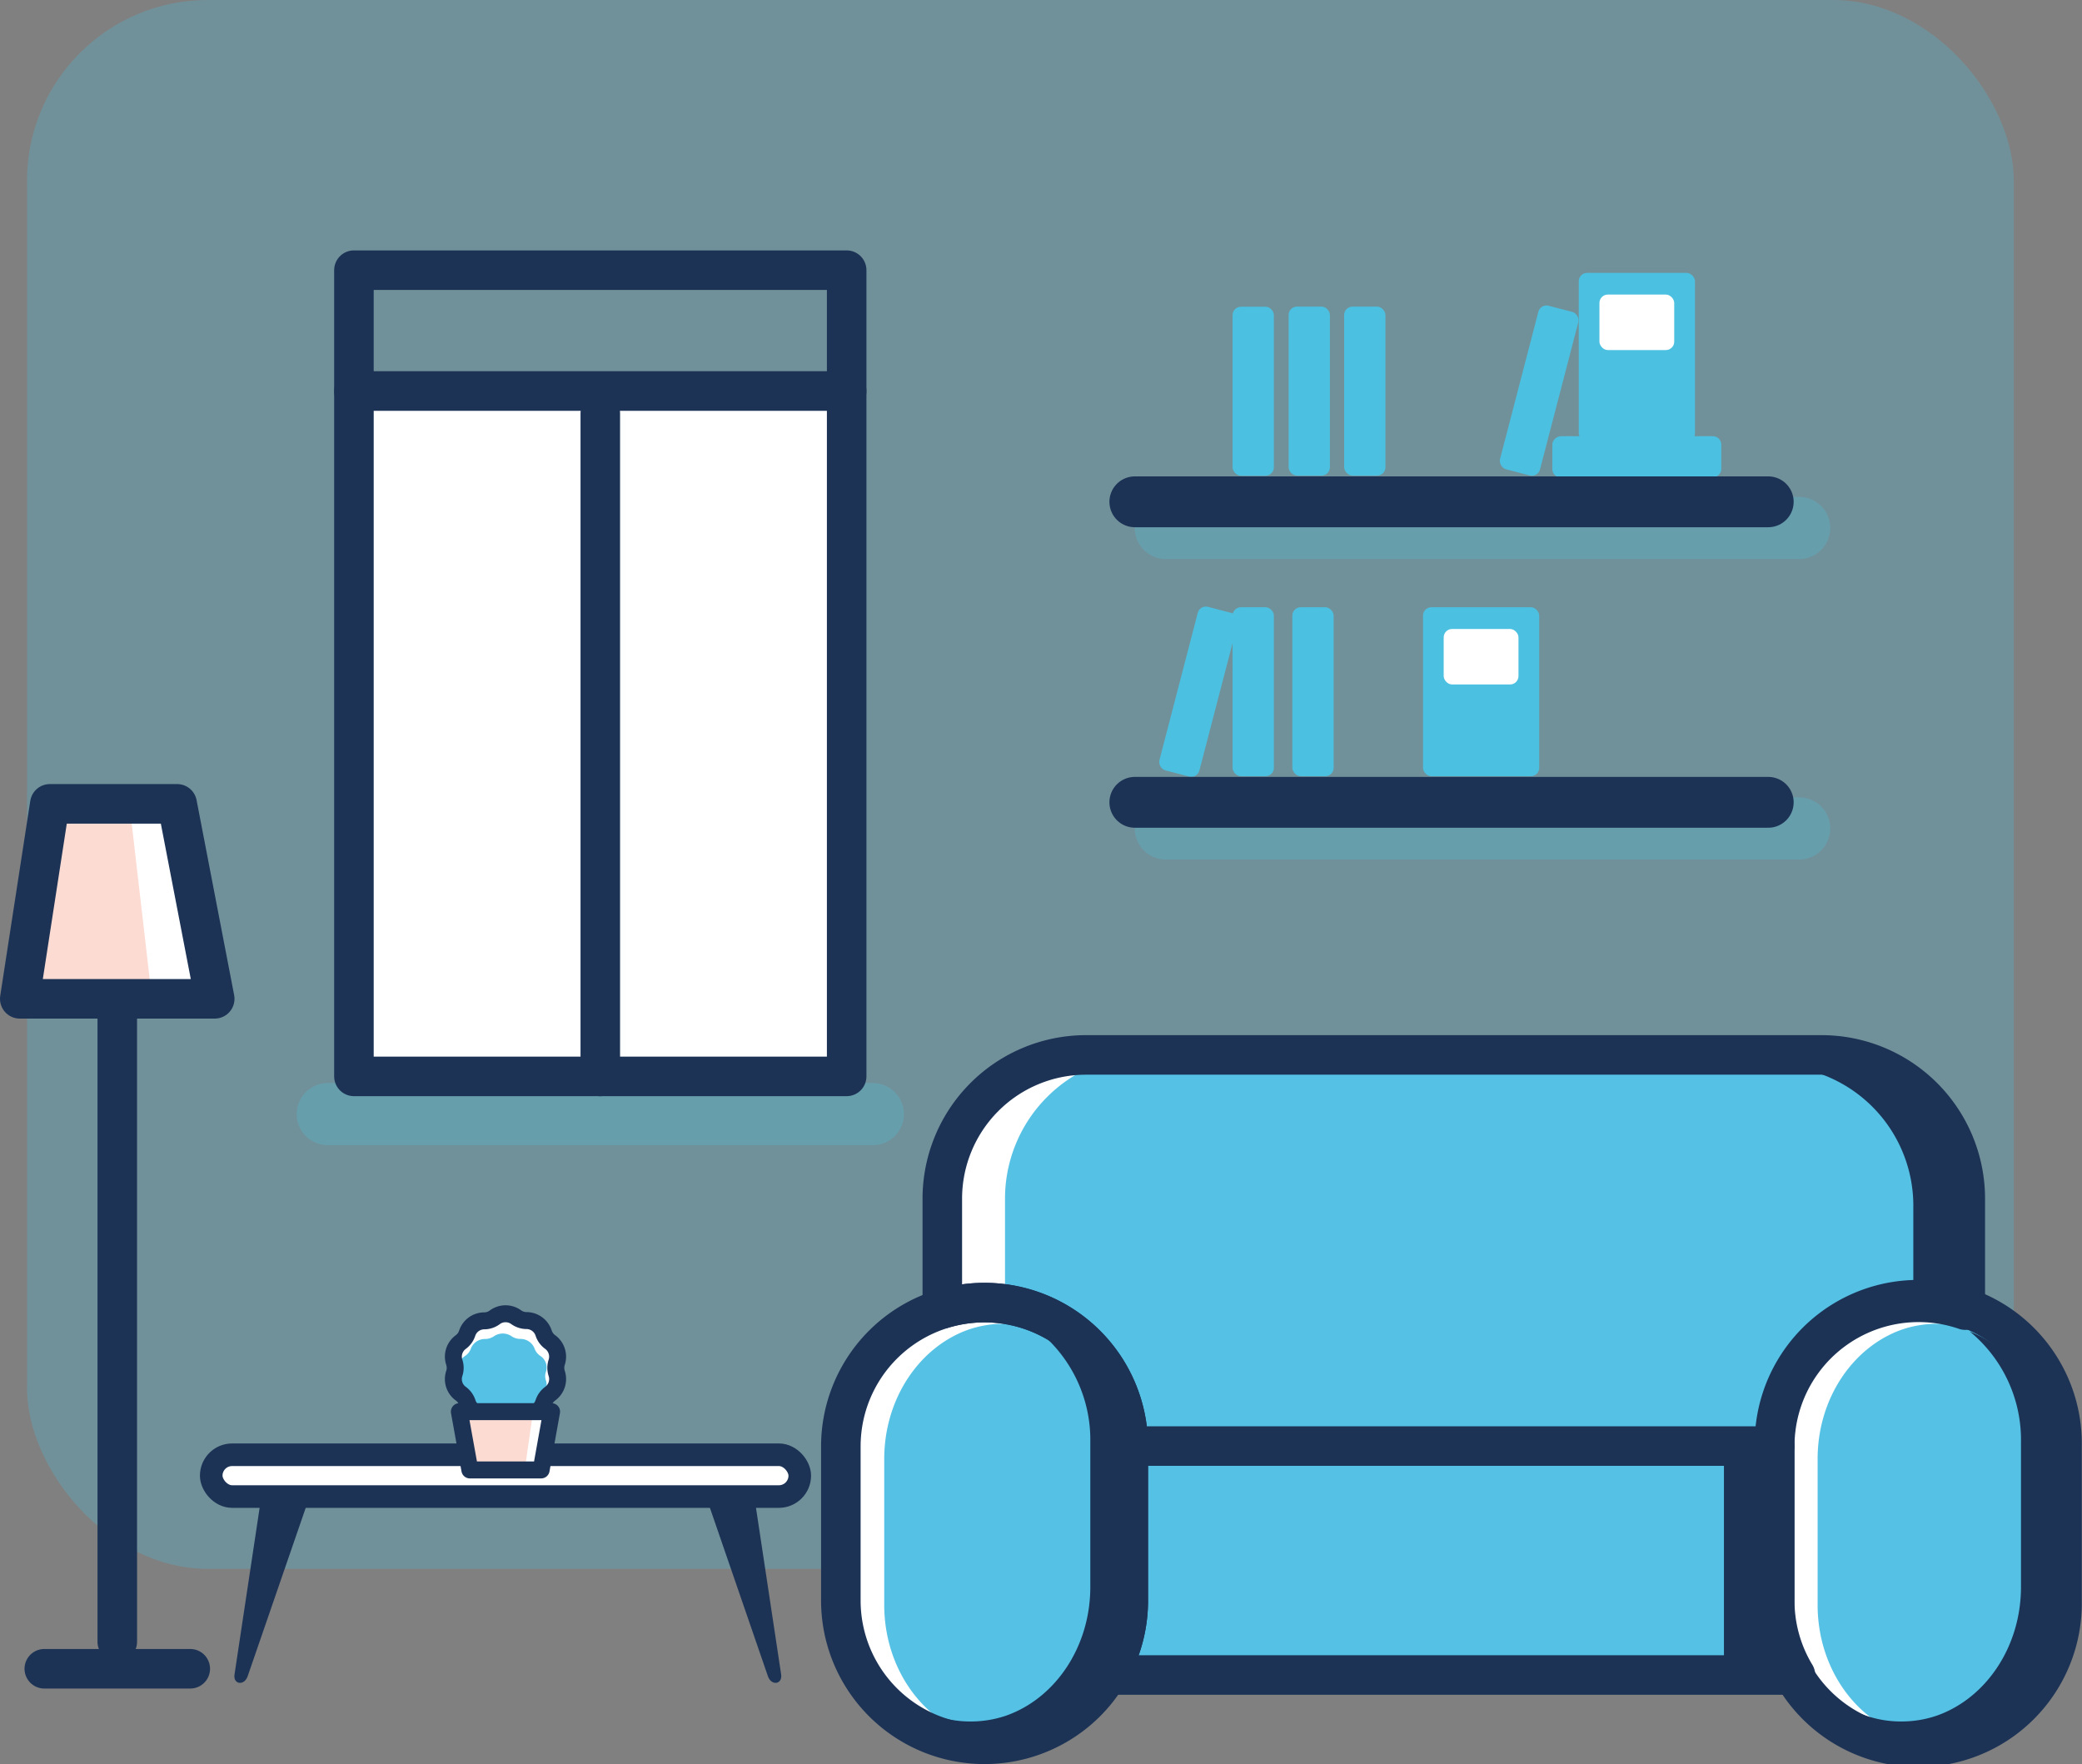
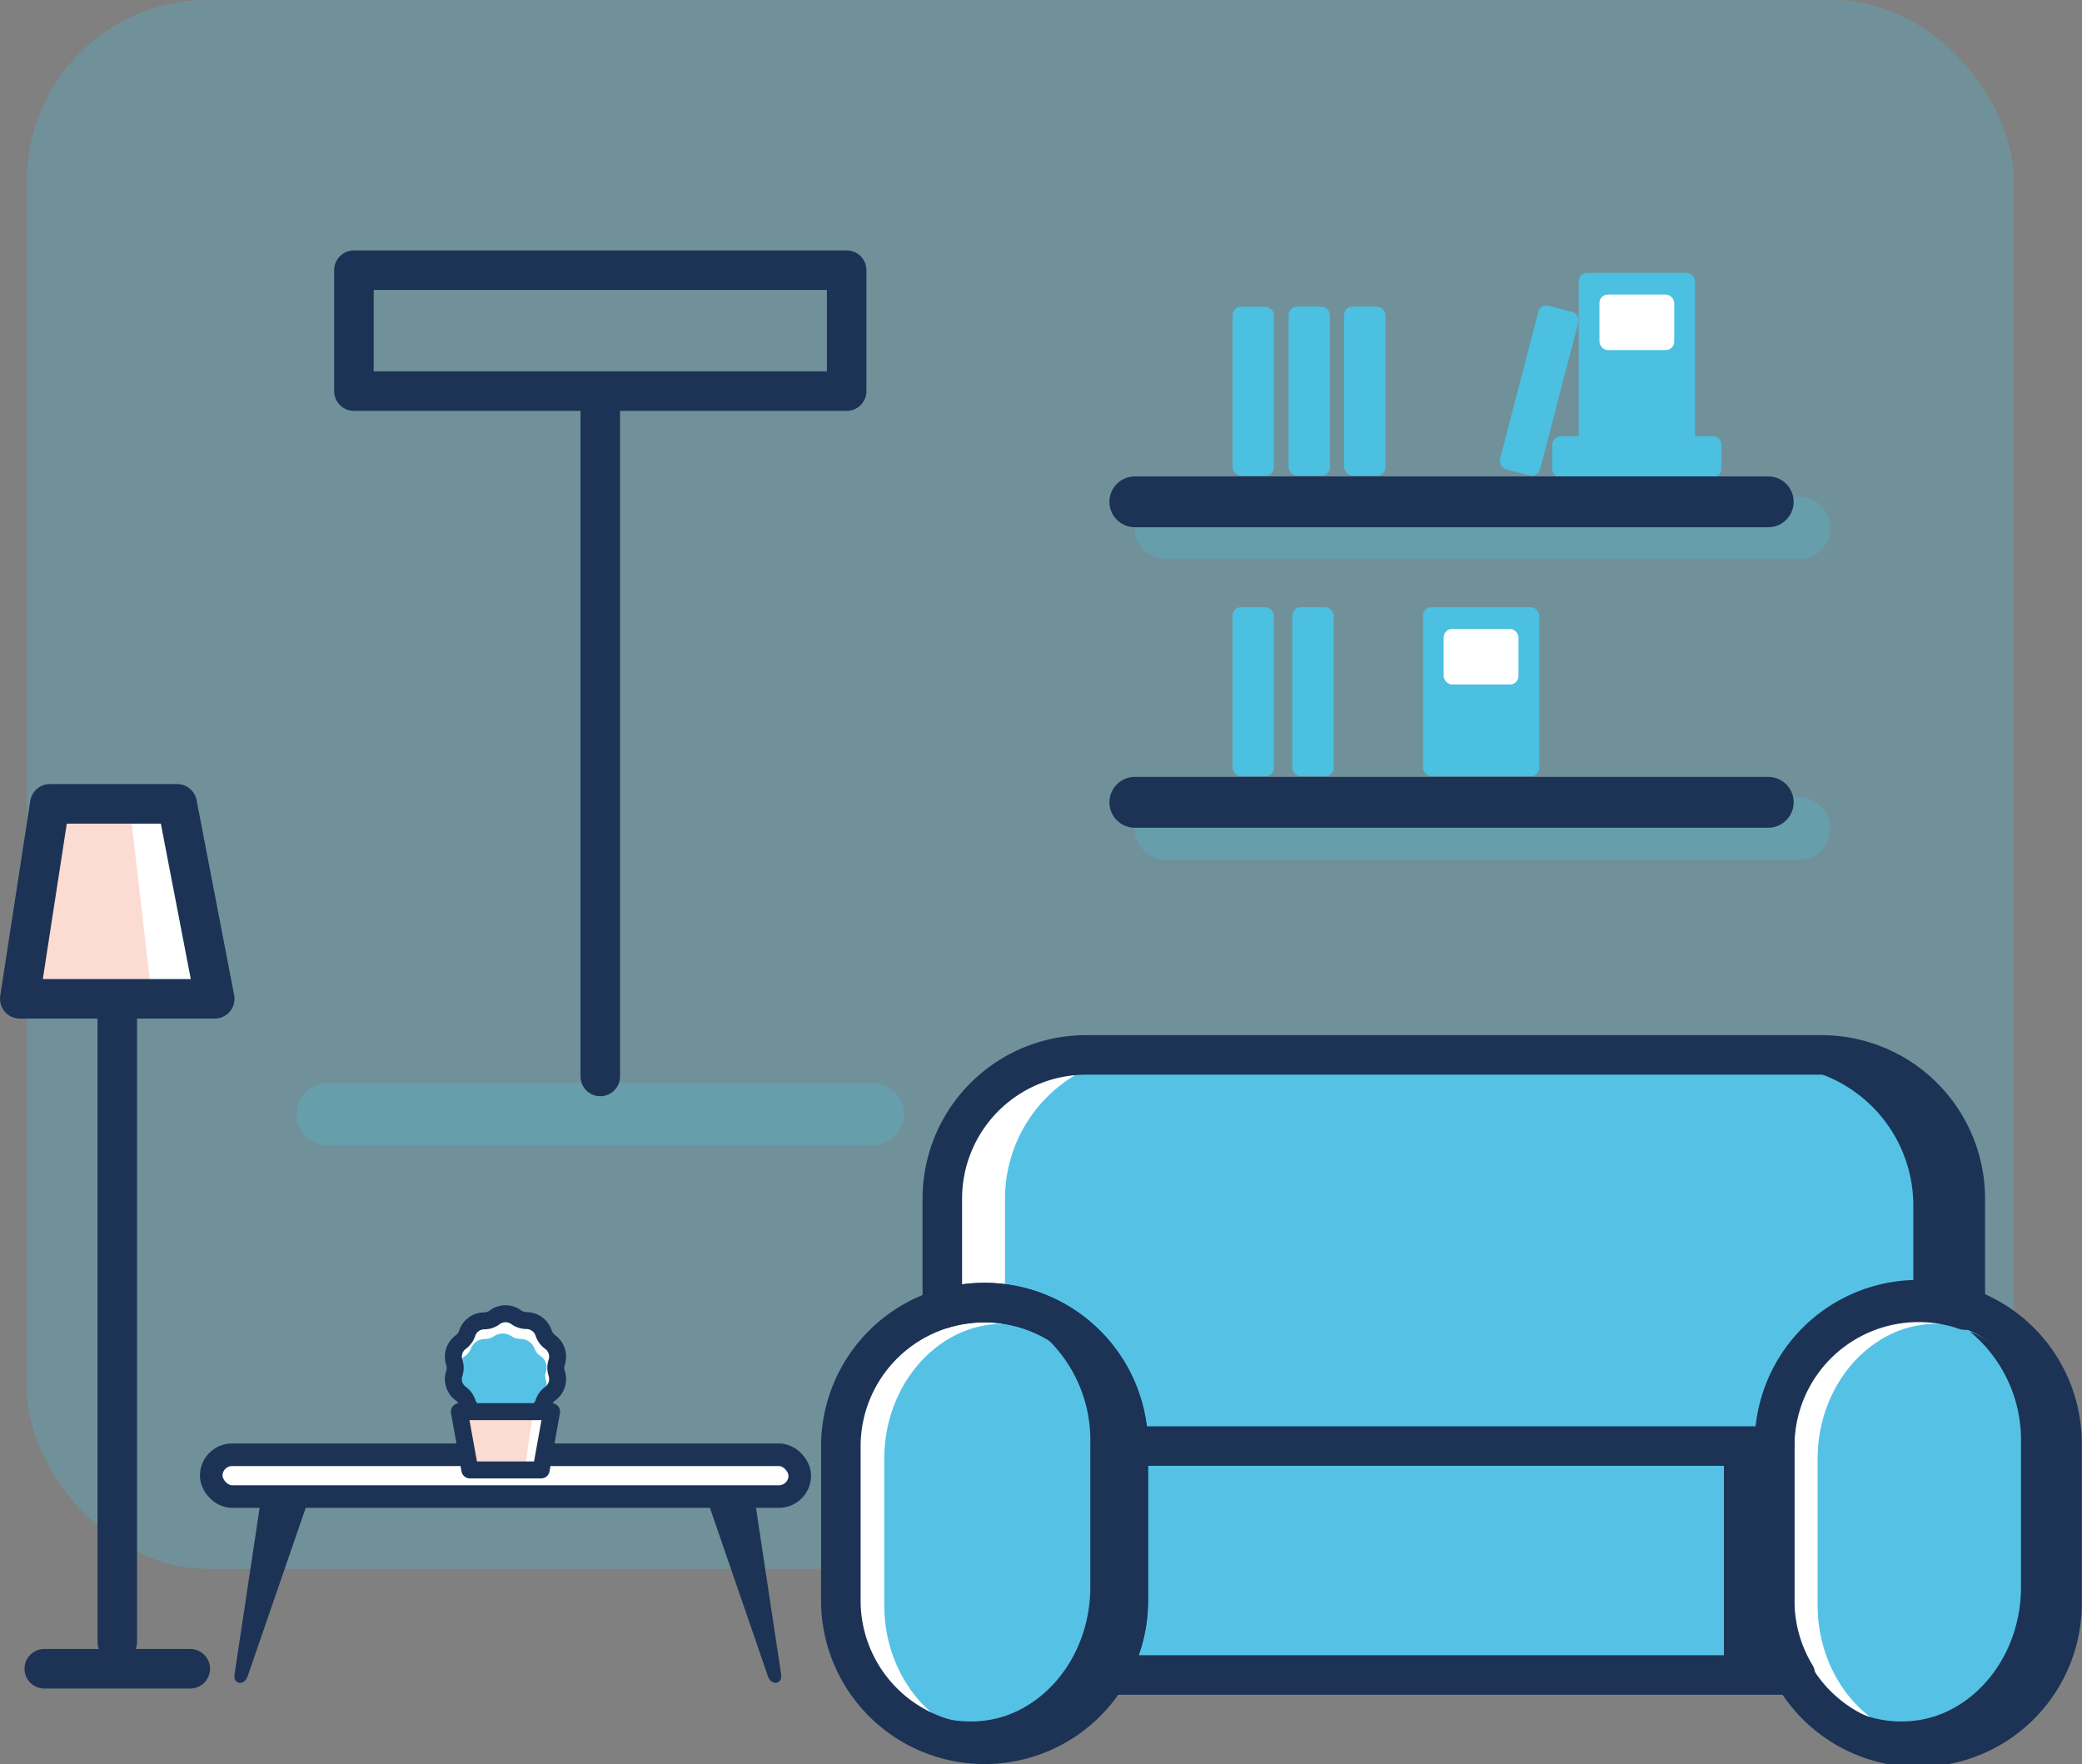
<svg xmlns="http://www.w3.org/2000/svg" viewBox="0 0 368.54 312.24">
  <rect x="0" y="0" width="368.54" height="312.24" fill="#808080" stroke="none" />
  <g style="opacity:0.27">
    <rect x="4.78" width="351.69" height="277.68" rx="31.99" style="fill:#4bc0e0" />
  </g>
  <rect x="62.65" y="47.82" width="87.22" height="21.41" style="fill:none;stroke:#1c3356;stroke-linecap:round;stroke-linejoin:round;stroke-width:7px" />
  <polygon points="38.01 176.79 3.5 176.79 8.82 142.28 31.36 142.28 38.01 176.79" style="fill:#fff" />
  <line x1="20.76" y1="290.6" x2="20.76" y2="178.04" style="fill:#fff;stroke:#1c3356;stroke-linecap:round;stroke-linejoin:round;stroke-width:7px" />
  <line x1="7.84" y1="295.37" x2="33.68" y2="295.37" style="fill:#fff;stroke:#1c3356;stroke-linecap:round;stroke-linejoin:round;stroke-width:7px" />
  <polygon points="26.9 176.79 6.16 176.79 9.36 142.28 22.91 142.28 26.9 176.79" style="fill:#f4a289;opacity:0.38" />
  <polygon points="38.01 176.79 3.5 176.79 8.82 142.28 31.36 142.28 38.01 176.79" style="fill:none;stroke:#1c3356;stroke-linecap:round;stroke-linejoin:round;stroke-width:7px" />
  <line x1="58.02" y1="197.2" x2="154.5" y2="197.2" style="fill:none;stroke:#4bc0e0;stroke-linecap:round;stroke-miterlimit:10;stroke-width:11px;opacity:0.27" />
  <path d="M347.89,231.9V212.12a25.45,25.45,0,0,0-25.45-25.45H192.24a25.45,25.45,0,0,0-25.44,25.45v19.51a25.44,25.44,0,0,0-18,24.32V283.3a25.44,25.44,0,0,0,25.44,25.44h0a25.42,25.42,0,0,0,21.77-12.27H317.83a25.42,25.42,0,0,0,21.77,12.27h0A25.44,25.44,0,0,0,365,283.3V256A25.43,25.43,0,0,0,347.89,231.9Z" style="fill:#fff" />
  <path d="M345,212.12v19.77A25.46,25.46,0,0,0,311.25,256V283.3a25.4,25.4,0,0,0,3.66,13.17H198.16a25.4,25.4,0,0,0,3.66-13.17V256c0-7-4.95-13.38-9.55-18s-12-7.06-14.37-6.34v-19.5a25.45,25.45,0,0,1,25.44-25.45h116.2A25.45,25.45,0,0,1,345,212.12Z" style="fill:#55c2e5" />
  <path d="M199,258.26v25.8a26.34,26.34,0,0,1-3.06,12.43c-3.72,6.93-10.48,11.57-18.18,11.57-11.73,0-21.24-10.74-21.24-24v-25.8c0-10.8,6.31-19.93,15-22.95a19.15,19.15,0,0,1,6.25-1,20,20,0,0,1,15,7A25.62,25.62,0,0,1,199,258.26Z" style="fill:#55c2e5" />
  <path d="M364.22,258.26v25.8a26.34,26.34,0,0,1-3.06,12.43c-3.72,6.93-10.47,11.57-18.18,11.57-11.73,0-21.24-10.74-21.24-24v-25.8c0-10.8,6.31-19.93,15-22.95a19.19,19.19,0,0,1,6.25-1,20,20,0,0,1,15,7A25.62,25.62,0,0,1,364.22,258.26Z" style="fill:#55c2e5" />
  <path d="M347.88,212.12v19.77A25.46,25.46,0,0,0,314.15,256V283.3a25.4,25.4,0,0,0,3.66,13.17H196.06a25.4,25.4,0,0,0,3.66-13.17V256a25.48,25.48,0,0,0-32.92-24.33v-19.5a25.45,25.45,0,0,1,25.44-25.45h130.2A25.45,25.45,0,0,1,347.88,212.12Z" style="fill:none;stroke:#1c3356;stroke-linecap:round;stroke-linejoin:round;stroke-width:7px" />
  <path d="M199.72,256V283.3a25.44,25.44,0,0,1-50.88,0V256a25.44,25.44,0,1,1,50.88,0Z" style="fill:none;stroke:#1c3356;stroke-linecap:round;stroke-linejoin:round;stroke-width:7px" />
  <path d="M365,256V283.3a25.45,25.45,0,1,1-50.89,0V256A25.45,25.45,0,1,1,365,256Z" style="fill:none;stroke:#1c3356;stroke-linecap:round;stroke-linejoin:round;stroke-width:7px" />
  <line x1="199.73" y1="255.95" x2="314.15" y2="255.95" style="fill:none;stroke:#1c3356;stroke-linecap:round;stroke-linejoin:round;stroke-width:7px" />
  <path d="M193,255.21v25.66c0,10.74-6.31,19.83-15,22.83a19.37,19.37,0,0,1-6.25,1,19.1,19.1,0,0,1-7-1.32,19.58,19.58,0,0,0,12.2,4.34,19.15,19.15,0,0,0,6.25-1.05c8.68-3,15-12.08,15-22.82V258.23c0-10.44-6-19.31-14.28-22.55A24.79,24.79,0,0,1,193,255.21Z" style="fill:#1c3356" />
  <path d="M357.74,255.21v25.66c0,10.74-6.32,19.83-15,22.83a19.36,19.36,0,0,1-6.24,1,19.15,19.15,0,0,1-7-1.32,19.58,19.58,0,0,0,12.21,4.34,19.09,19.09,0,0,0,6.24-1.05c8.68-3,15-12.08,15-22.82V258.23c0-10.44-6-19.31-14.27-22.55A24.82,24.82,0,0,1,357.74,255.21Z" style="fill:#1c3356" />
  <rect x="305.16" y="259.05" width="7.82" height="36.98" style="fill:#1c3356" />
  <path d="M338.68,232.66V213.78a24.77,24.77,0,0,0-19.78-24.64h8.33c11.41,0,20.65,11,20.65,24.64v18.88C345.78,232.35,341.33,232.66,338.68,232.66Z" style="fill:#1c3356" />
-   <rect x="62.65" y="69.22" width="87.22" height="121.3" style="fill:#fff;stroke:#1c3356;stroke-linecap:round;stroke-linejoin:round;stroke-width:7px" />
  <line x1="106.26" y1="73.13" x2="106.26" y2="190.53" style="fill:none;stroke:#1c3356;stroke-linecap:round;stroke-linejoin:round;stroke-width:7px" />
  <line x1="206.36" y1="146.64" x2="318.48" y2="146.64" style="fill:none;stroke:#4bc0e0;stroke-linecap:round;stroke-miterlimit:10;stroke-width:11px;opacity:0.27" />
-   <rect x="208.51" y="107.48" width="7.31" height="29.91" rx="1.48" transform="translate(37.68 -49.5) rotate(14.59)" style="fill:#4bc0e0" />
  <rect x="218.18" y="107.48" width="7.31" height="29.91" rx="1.48" style="fill:#4bc0e0" />
  <rect x="228.76" y="107.48" width="7.31" height="29.91" rx="1.48" style="fill:#4bc0e0" />
  <rect x="251.89" y="107.48" width="20.57" height="29.91" rx="1.48" style="fill:#4bc0e0" />
  <rect x="255.55" y="111.33" width="13.24" height="9.82" rx="1.48" style="fill:#fff" />
  <line x1="206.36" y1="93.45" x2="318.48" y2="93.45" style="fill:none;stroke:#4bc0e0;stroke-linecap:round;stroke-miterlimit:10;stroke-width:11px;opacity:0.27" />
  <rect x="268.8" y="54.18" width="7.31" height="29.91" rx="1.48" transform="translate(26.2 -66.4) rotate(14.59)" style="fill:#4bc0e0" />
  <rect x="218.18" y="54.29" width="7.31" height="29.91" rx="1.48" style="fill:#4bc0e0" />
  <rect x="228.1" y="54.27" width="7.31" height="29.91" rx="1.48" style="fill:#4bc0e0" />
  <rect x="237.93" y="54.27" width="7.31" height="29.91" rx="1.48" style="fill:#4bc0e0" />
  <rect x="286.09" y="65.91" width="7.31" height="29.91" rx="1.48" transform="translate(370.6 -208.88) rotate(90)" style="fill:#4bc0e0" />
  <rect x="279.46" y="48.3" width="20.57" height="29.91" rx="1.48" style="fill:#4bc0e0" />
  <rect x="283.12" y="52.14" width="13.24" height="9.82" rx="1.48" style="fill:#fff" />
  <line x1="200.88" y1="142.01" x2="313" y2="142.01" style="fill:#fff;stroke:#1c3356;stroke-linecap:round;stroke-linejoin:round;stroke-width:9px" />
  <line x1="200.88" y1="88.82" x2="313" y2="88.82" style="fill:#fff;stroke:#1c3356;stroke-linecap:round;stroke-linejoin:round;stroke-width:9px" />
  <rect x="37.39" y="257.7" width="104.18" height="7.4" rx="3.7" style="fill:#fff" />
  <path d="M135.93,296.69l-10.52-30.54,4.06-.59,4.06-.59,4.74,31.39C138.54,298.16,136.53,298.44,135.93,296.69Z" style="fill:#1c3356" />
  <path d="M43.84,296.69l10.53-30.54-4.06-.59L46.24,265l-4.73,31.39C41.24,298.16,43.24,298.44,43.84,296.69Z" style="fill:#1c3356" />
  <rect x="37.39" y="257.49" width="104.18" height="7.4" rx="3.7" style="fill:none;stroke:#1c3356;stroke-linecap:round;stroke-linejoin:round;stroke-width:4px" />
  <path d="M91.35,233.13h0a3.2,3.2,0,0,0,1.88.61h0a3.2,3.2,0,0,1,3,2.21h0a3.14,3.14,0,0,0,1.16,1.59h0a3.21,3.21,0,0,1,1.16,3.57h0a3.16,3.16,0,0,0,0,2h0a3.2,3.2,0,0,1-1.16,3.57h0a3.21,3.21,0,0,0-1.16,1.6h0a3.21,3.21,0,0,1-3,2.21h0a3.2,3.2,0,0,0-1.88.61h0a3.2,3.2,0,0,1-3.75,0h0a3.15,3.15,0,0,0-1.87-.61h0a3.2,3.2,0,0,1-3-2.21h0a3.21,3.21,0,0,0-1.16-1.6h0a3.18,3.18,0,0,1-1.16-3.57h0a3.16,3.16,0,0,0,0-2h0a3.19,3.19,0,0,1,1.16-3.57h0A3.14,3.14,0,0,0,82.69,236h0a3.19,3.19,0,0,1,3-2.21h0a3.15,3.15,0,0,0,1.87-.61h0A3.2,3.2,0,0,1,91.35,233.13Z" style="fill:#fff" />
  <path d="M90.55,236.51h0a2.79,2.79,0,0,0,1.56.48h0a2.65,2.65,0,0,1,2.53,1.74h0a2.58,2.58,0,0,0,1,1.26h0a2.45,2.45,0,0,1,1,2.81h0a2.29,2.29,0,0,0,0,1.55h0a2.45,2.45,0,0,1-1,2.81h0a2.5,2.5,0,0,0-1,1.26h0a2.67,2.67,0,0,1-2.53,1.74h0a2.71,2.71,0,0,0-1.56.48h0a2.78,2.78,0,0,1-3.12,0h0a2.69,2.69,0,0,0-1.56-.48h0a2.67,2.67,0,0,1-2.53-1.74h0a2.5,2.5,0,0,0-1-1.26h0a2.43,2.43,0,0,1-1-2.81h0a2.42,2.42,0,0,0,0-1.55h0a2.43,2.43,0,0,1,1-2.81h0a2.58,2.58,0,0,0,1-1.26h0A2.65,2.65,0,0,1,85.87,237h0a2.76,2.76,0,0,0,1.56-.48h0A2.77,2.77,0,0,1,90.55,236.51Z" style="fill:#55c2e5" />
  <path d="M91.35,233.13h0a3.2,3.2,0,0,0,1.88.61h0a3.2,3.2,0,0,1,3,2.21h0a3.14,3.14,0,0,0,1.16,1.59h0a3.21,3.21,0,0,1,1.16,3.57h0a3.16,3.16,0,0,0,0,2h0a3.2,3.2,0,0,1-1.16,3.57h0a3.21,3.21,0,0,0-1.16,1.6h0a3.21,3.21,0,0,1-3,2.21h0a3.2,3.2,0,0,0-1.88.61h0a3.2,3.2,0,0,1-3.75,0h0a3.15,3.15,0,0,0-1.87-.61h0a3.2,3.2,0,0,1-3-2.21h0a3.21,3.21,0,0,0-1.16-1.6h0a3.18,3.18,0,0,1-1.16-3.57h0a3.16,3.16,0,0,0,0-2h0a3.19,3.19,0,0,1,1.16-3.57h0A3.14,3.14,0,0,0,82.69,236h0a3.19,3.19,0,0,1,3-2.21h0a3.15,3.15,0,0,0,1.87-.61h0A3.2,3.2,0,0,1,91.35,233.13Z" style="fill:none;stroke:#1c3356;stroke-linecap:round;stroke-linejoin:round;stroke-width:3px" />
  <polygon points="95.79 260.18 83.17 260.18 81.31 249.86 97.64 249.86 95.79 260.18" style="fill:#fff" />
  <polygon points="92.88 260.18 82.79 260.18 81.31 249.86 94.36 249.86 92.88 260.18" style="fill:#f4a289;opacity:0.38" />
  <polygon points="95.79 260.18 83.17 260.18 81.31 249.86 97.64 249.86 95.79 260.18" style="fill:none;stroke:#1c3356;stroke-linecap:round;stroke-linejoin:round;stroke-width:3px" />
</svg>